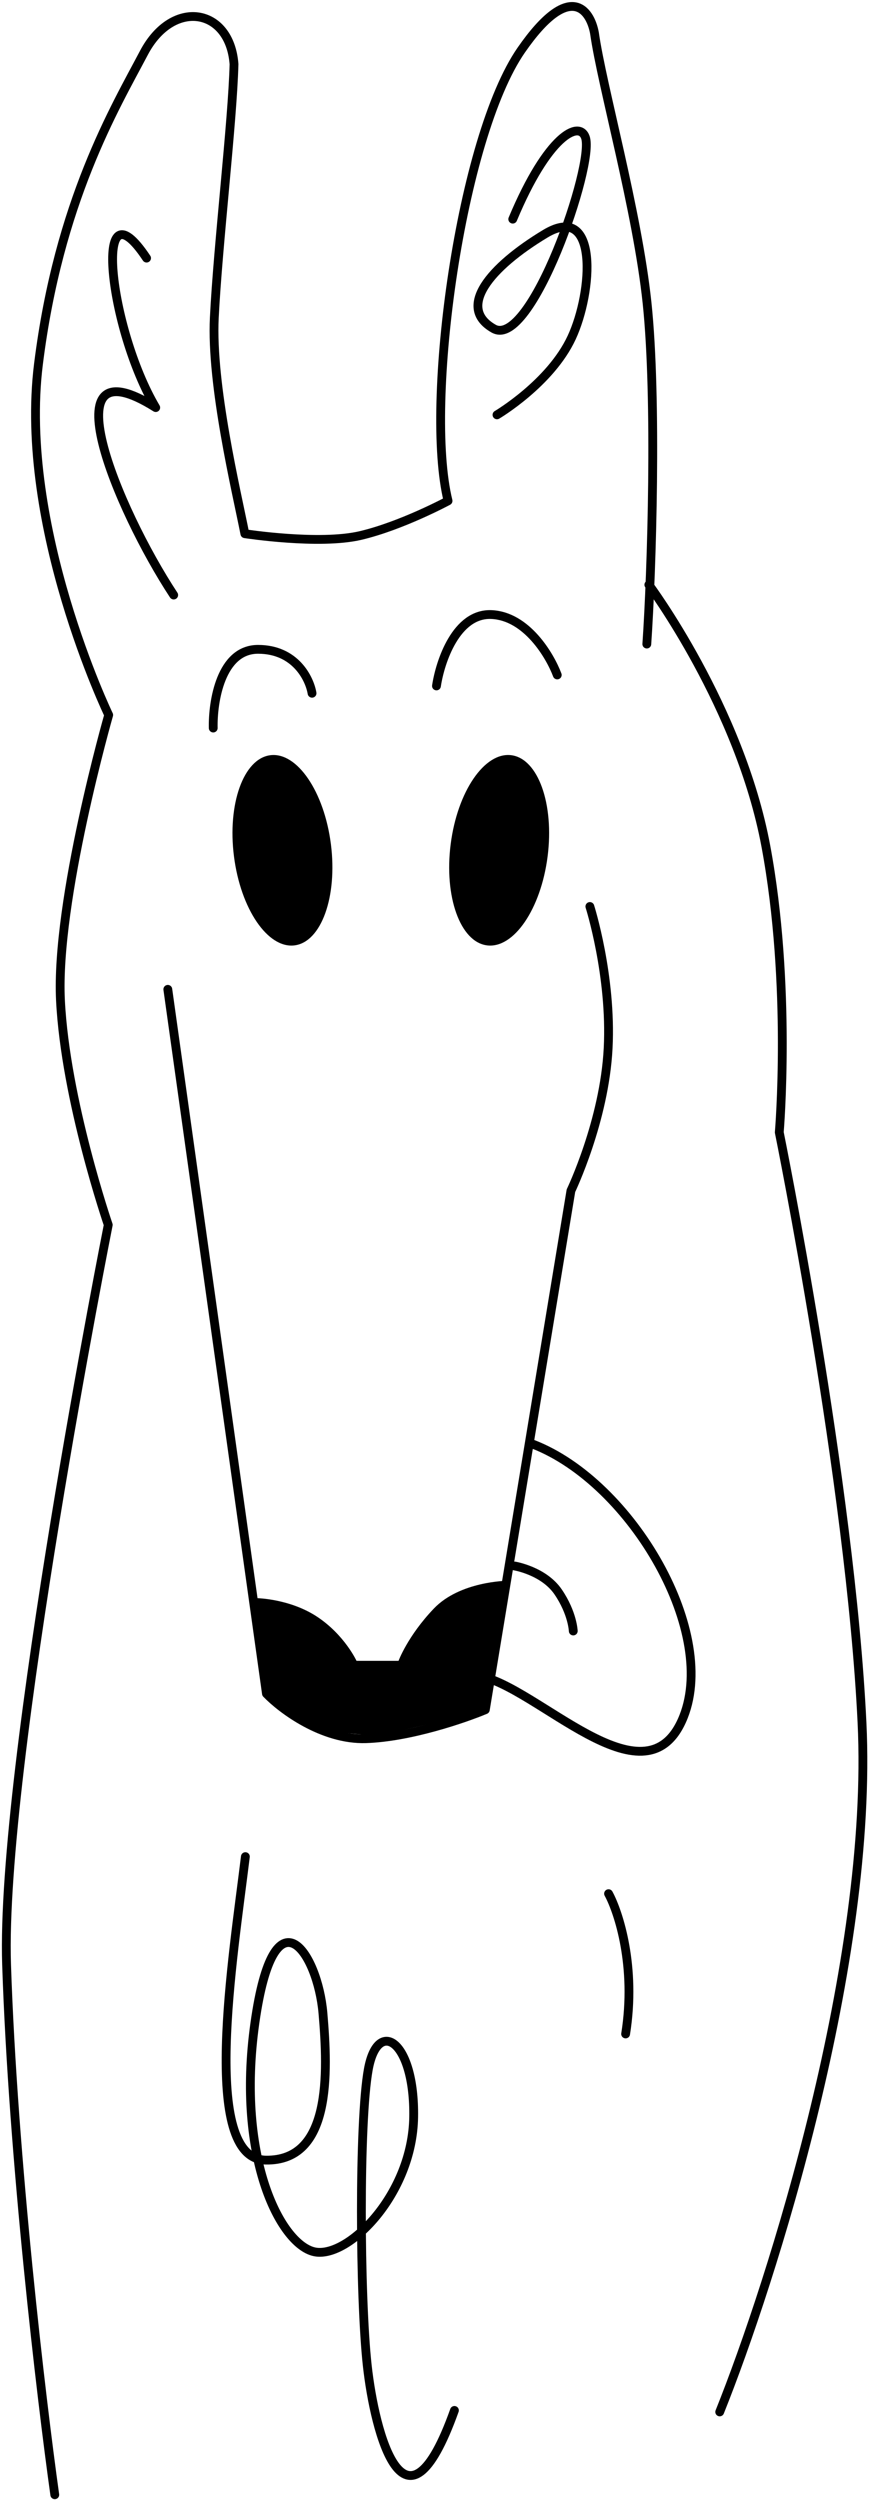
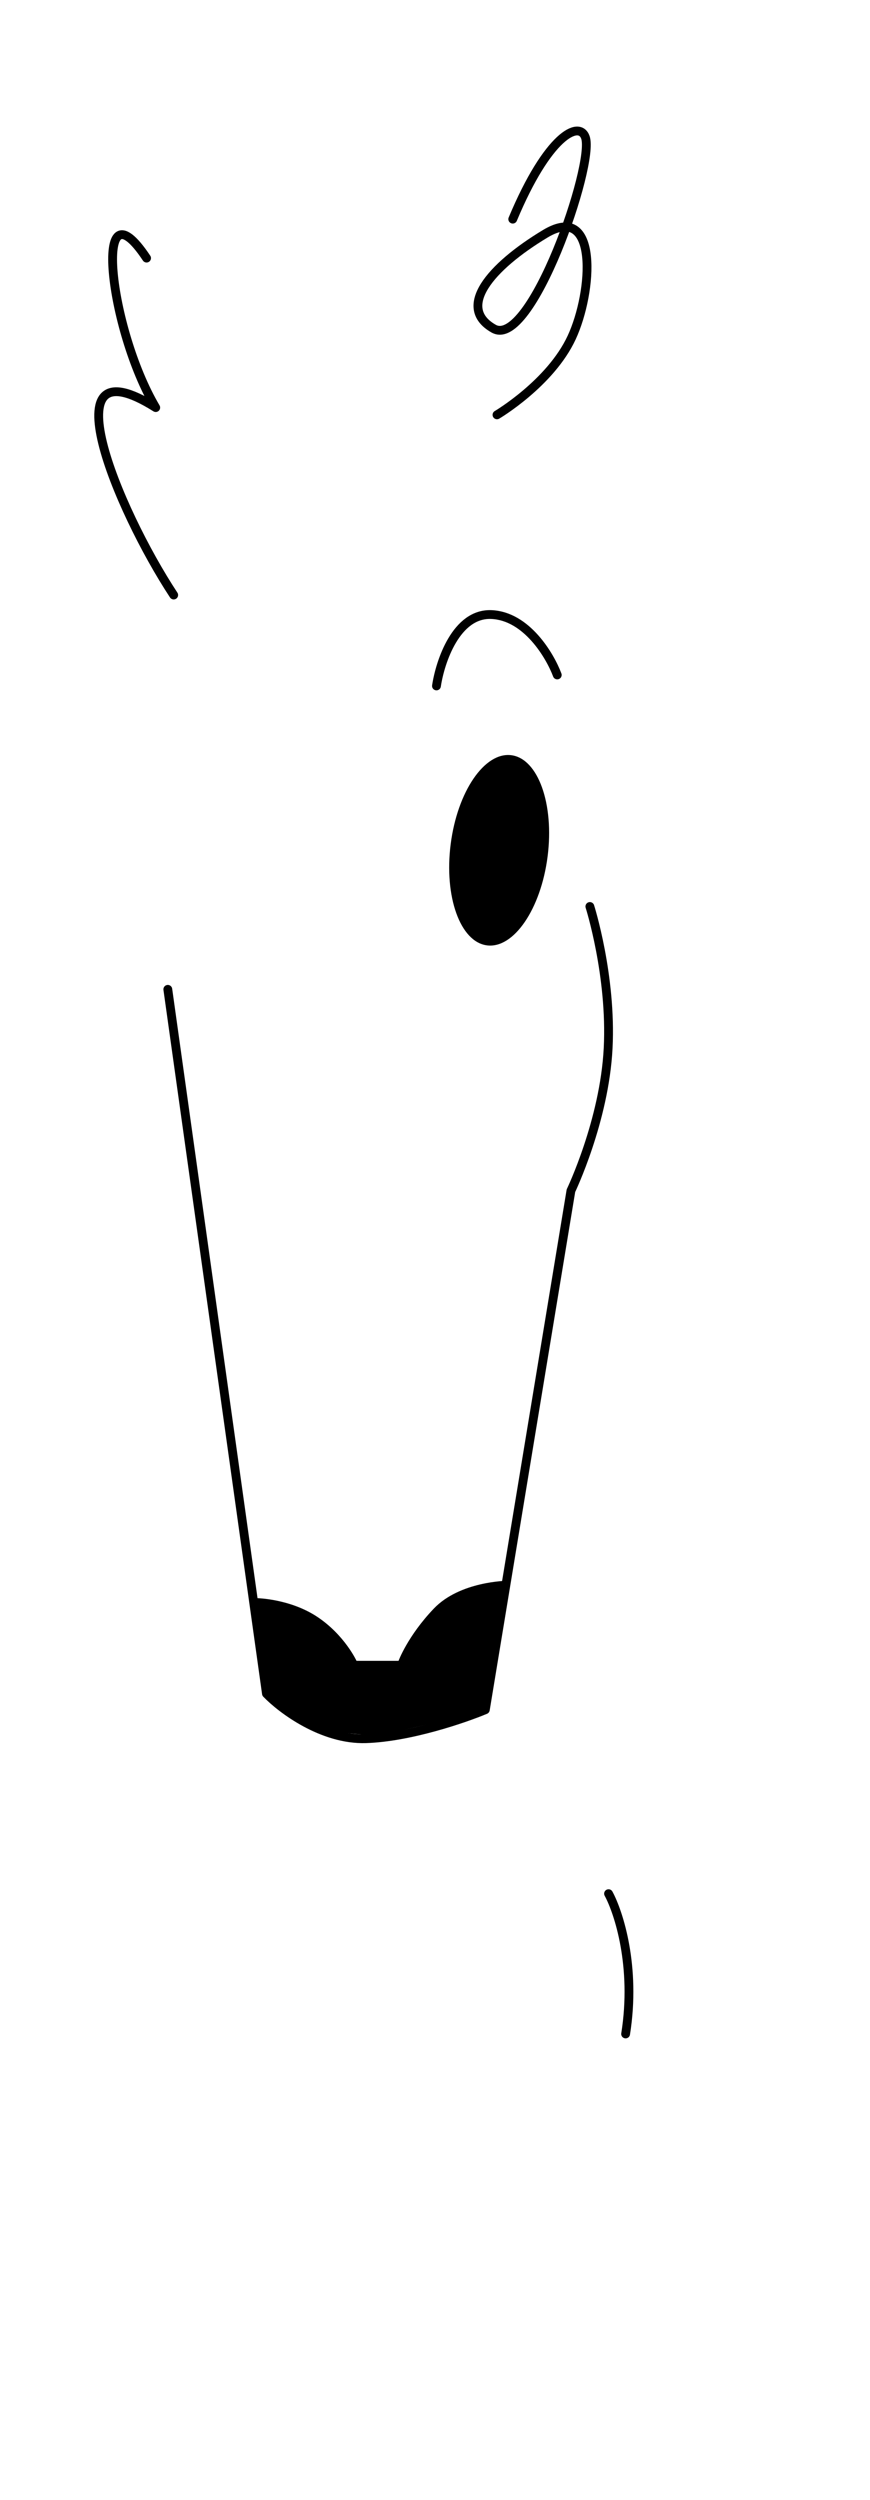
<svg xmlns="http://www.w3.org/2000/svg" width="235" height="675" viewBox="0 0 235 675" fill="none">
  <path d="M117.177 434.331C124.237 426.927 136.955 426.823 136.955 426.823L133.788 444.422L131.215 462.037L118.436 464.951L102.013 468.699L87.911 467.45L75.224 460.129L71.575 457.458L71.397 450.56L69.482 431.516C69.482 431.516 78.392 431.679 85.749 436.588C93.105 441.497 96.298 448.434 96.298 448.434H107.652C107.652 448.434 110.116 441.735 117.177 434.331Z" fill="black" />
-   <path d="M66.28 501.3C62.948 528.614 54.028 582.914 71.759 583.243C89.489 583.572 88.634 559.889 87.234 543.587C85.835 527.284 74.078 509.196 68.857 546.166C63.636 583.136 76.153 606.68 85.3 608.069C94.447 609.457 111.415 592.271 111.738 571.636C112.06 551.002 102.065 544.554 99.486 558.74C96.907 572.926 97.178 620.296 99.199 638.671C101.219 657.046 109.38 688.264 122.749 650.827" stroke="black" stroke-width="2.38" stroke-linecap="round" stroke-linejoin="round" />
  <path d="M45.329 267.126L71.972 457.291C76.032 461.505 87.092 469.837 98.851 469.458C110.611 469.078 125.247 464.084 131.095 461.634L154.217 321.495C154.217 321.495 163.273 302.624 164.267 283.019C165.261 263.414 159.333 244.756 159.333 244.756" stroke="black" stroke-width="2.38" stroke-linecap="round" stroke-linejoin="round" />
  <path d="M46.917 160.667C31.574 137.35 12.728 91.58 42.066 110.052C29.474 88.743 24.869 47.587 39.591 69.693" stroke="black" stroke-width="2.38" stroke-linecap="round" stroke-linejoin="round" />
  <path d="M134.244 112.011C134.244 112.011 148.675 103.487 154.413 91.148C160.151 78.81 161.753 54.404 147.286 63.12C132.351 72.119 123.284 83.038 133.339 88.735C143.394 94.432 160.7 44.303 158.119 37.074C156.448 32.398 147.964 36.557 138.502 59.172" stroke="black" stroke-width="2.38" stroke-linecap="round" stroke-linejoin="round" />
-   <path d="M57.598 196.577C57.433 189.492 59.623 175.323 69.707 175.323C79.791 175.323 83.629 183.231 84.288 187.185" stroke="black" stroke-width="2.38" stroke-linecap="round" stroke-linejoin="round" />
  <path d="M117.897 185.209C118.885 178.618 123.235 165.536 132.726 165.932C142.217 166.327 148.544 176.97 150.521 182.243" stroke="black" stroke-width="2.38" stroke-linecap="round" stroke-linejoin="round" />
-   <path d="M194.405 651.234C208.512 616.066 235.948 529.603 232.839 465.086C229.731 400.57 210.493 305.738 210.493 305.738C210.493 305.738 213.884 266.072 206.866 228.452C199.848 190.831 175.264 157.888 175.264 157.888M174.715 173.903C176.06 154.403 177.494 107.524 174.78 81.792C172.152 56.868 162.602 23.256 160.58 8.955C159.439 2.616 153.887 -5.347 140.803 13.519C124.447 37.102 114.559 108.99 121.025 135.235C121.025 135.235 108.559 141.953 97.409 144.586C86.26 147.219 66.138 144.105 66.138 144.105C63.857 132.568 56.989 104.028 57.887 85.788C58.85 66.24 62.831 32.664 63.211 17.323C62.07 2.109 46.646 -0.496 38.868 14.28C31.09 29.056 15.878 54.402 10.391 98.301C4.903 142.199 29.36 193.05 29.36 193.05C29.36 193.05 14.989 243.197 16.335 270.128C17.682 297.059 29.24 330.722 29.24 330.722C29.24 330.722 0.043 477.801 1.778 530.439C3.514 583.076 11.179 647.813 14.795 673.601" stroke="black" stroke-width="2.38" stroke-linecap="round" stroke-linejoin="round" />
  <path d="M164.379 511.3C167.123 516.351 171.887 530.999 168.989 549.182" stroke="black" stroke-width="2.38" stroke-linecap="round" stroke-linejoin="round" />
-   <path d="M143.929 389.932C170.691 400.243 194.605 441.391 184.194 464.568C173.783 487.745 145.011 455.276 129.333 452.489M139.019 422.831C139.019 422.831 146.876 424.123 150.773 429.846C154.67 435.569 154.846 440.381 154.846 440.381" stroke="black" stroke-width="2.38" stroke-linecap="round" stroke-linejoin="round" />
-   <ellipse cx="76.291" cy="229.584" rx="13.195" ry="25.881" transform="rotate(-7.28 76.291 229.584)" fill="black" />
  <ellipse cx="13.195" cy="25.881" rx="13.195" ry="25.881" transform="matrix(-0.992 -0.127 -0.127 0.992 151.203 205.584)" fill="black" />
</svg>